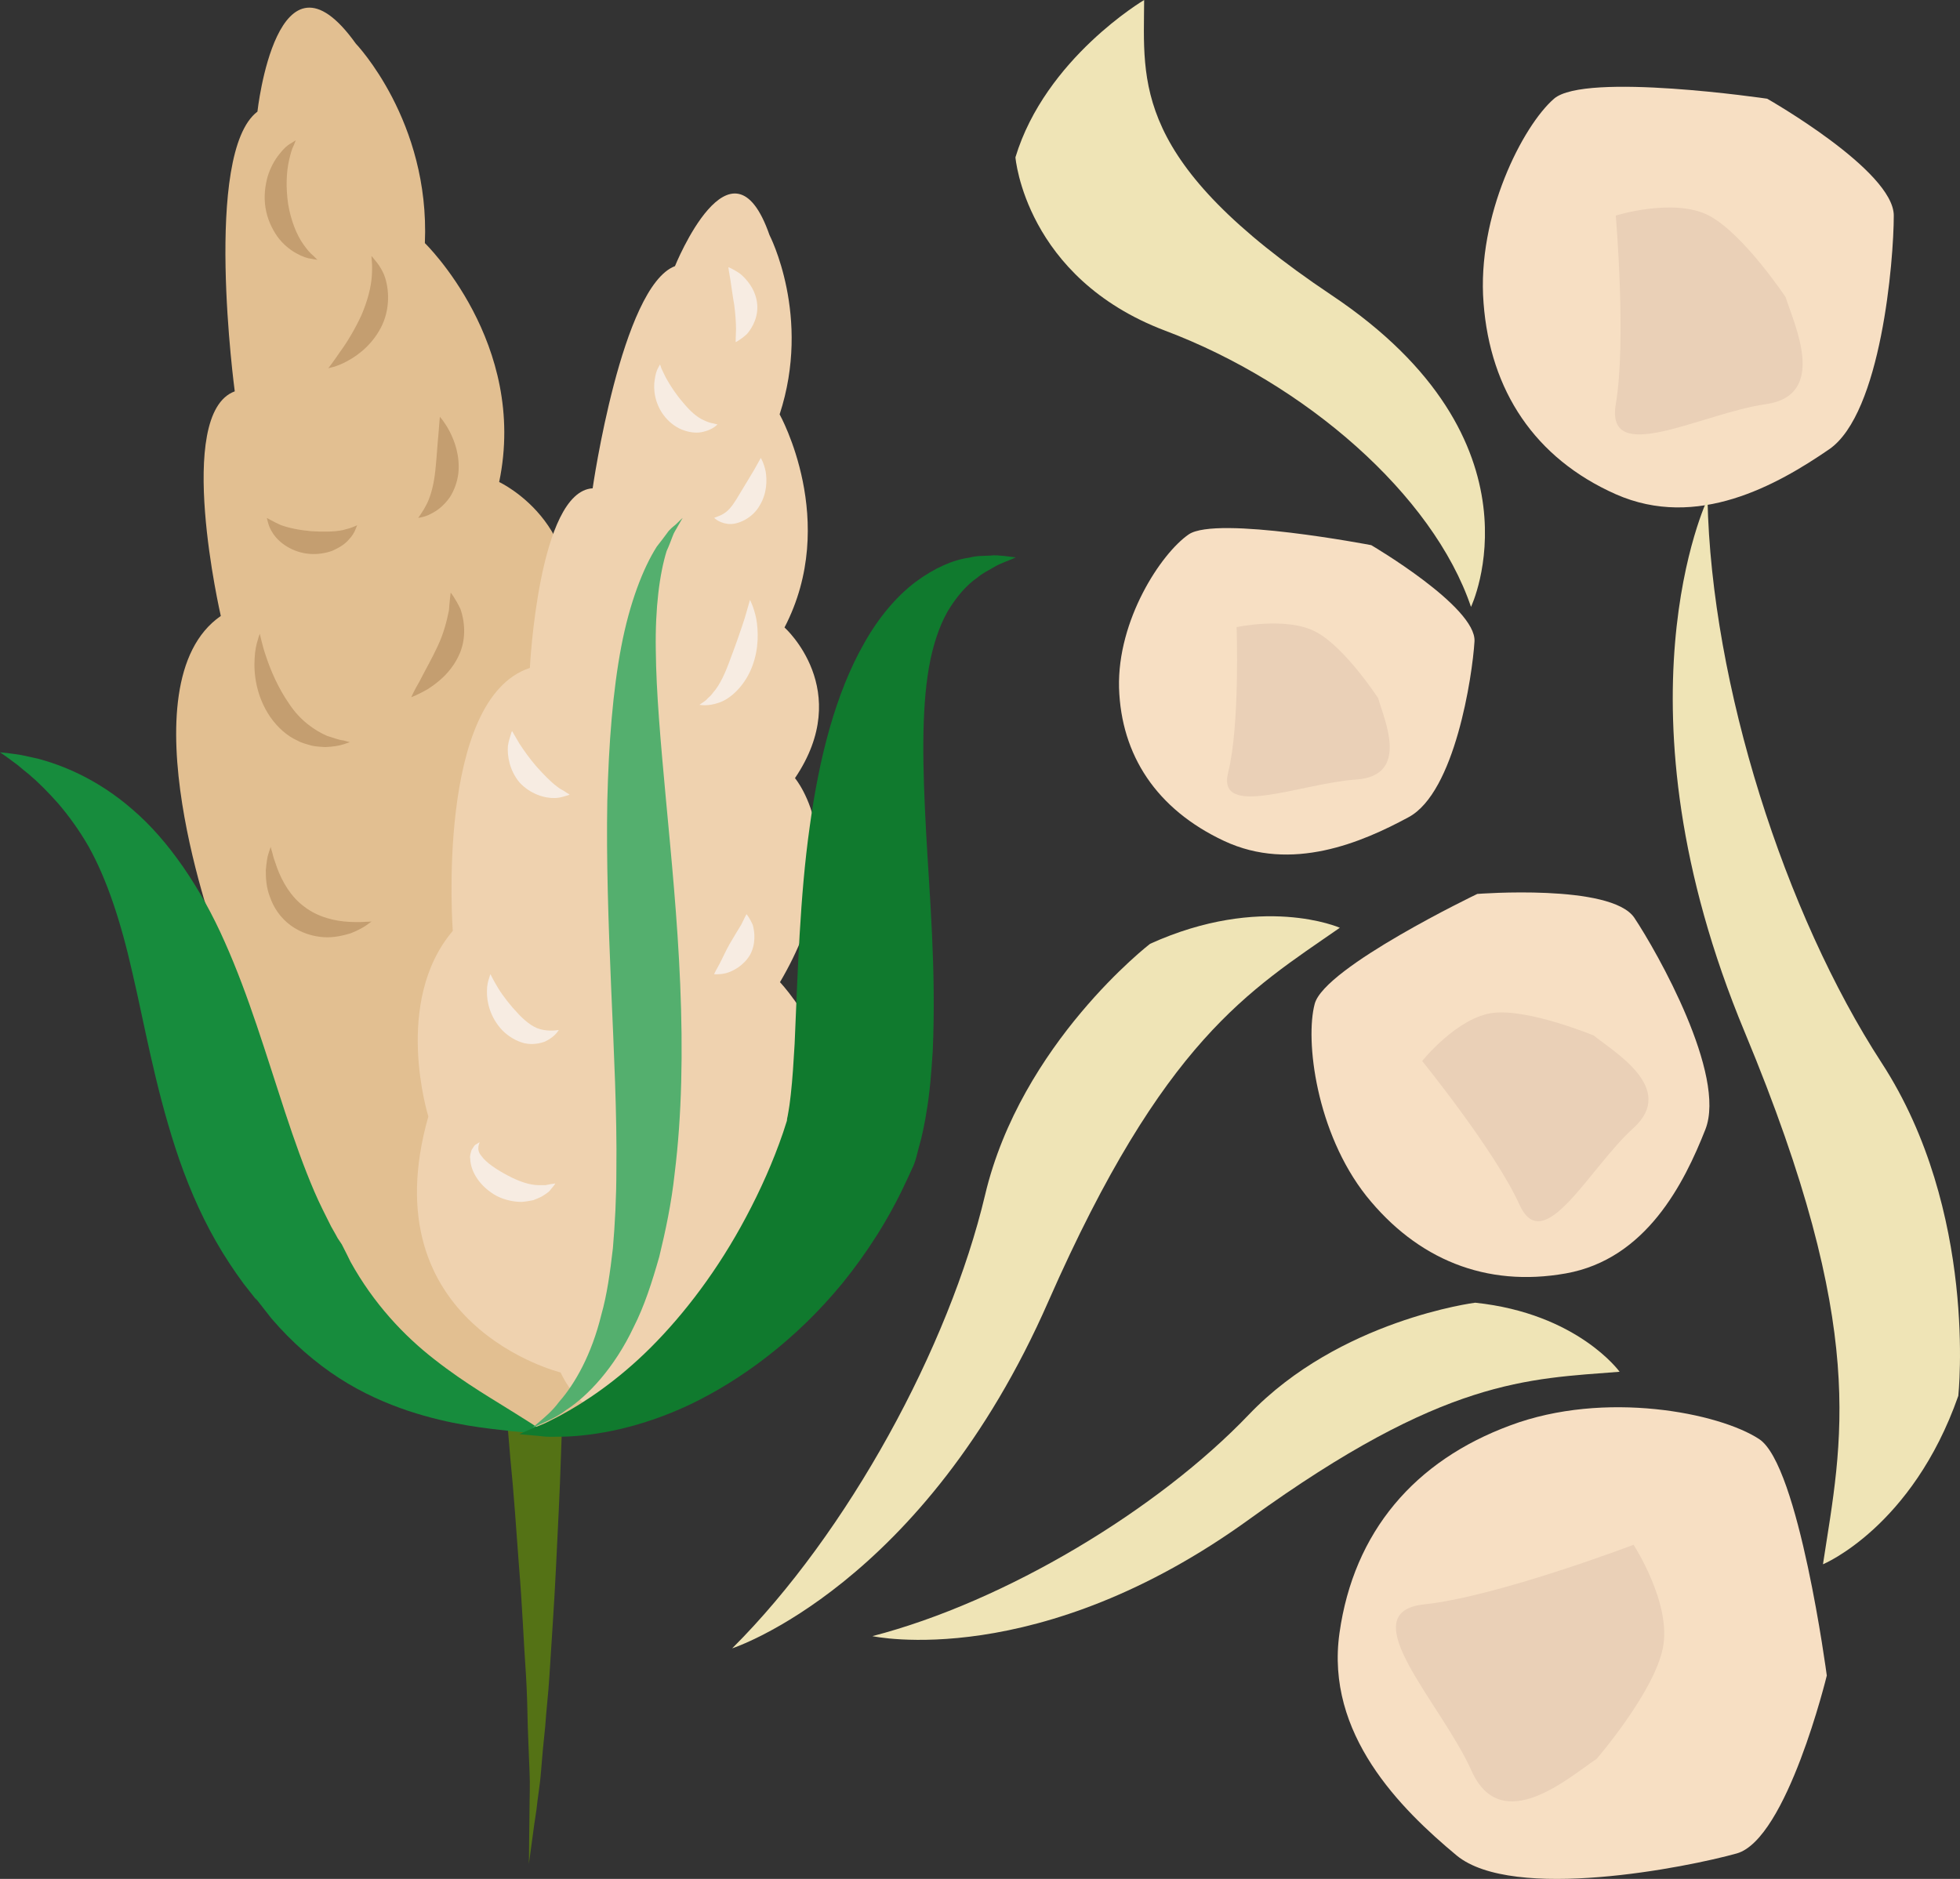
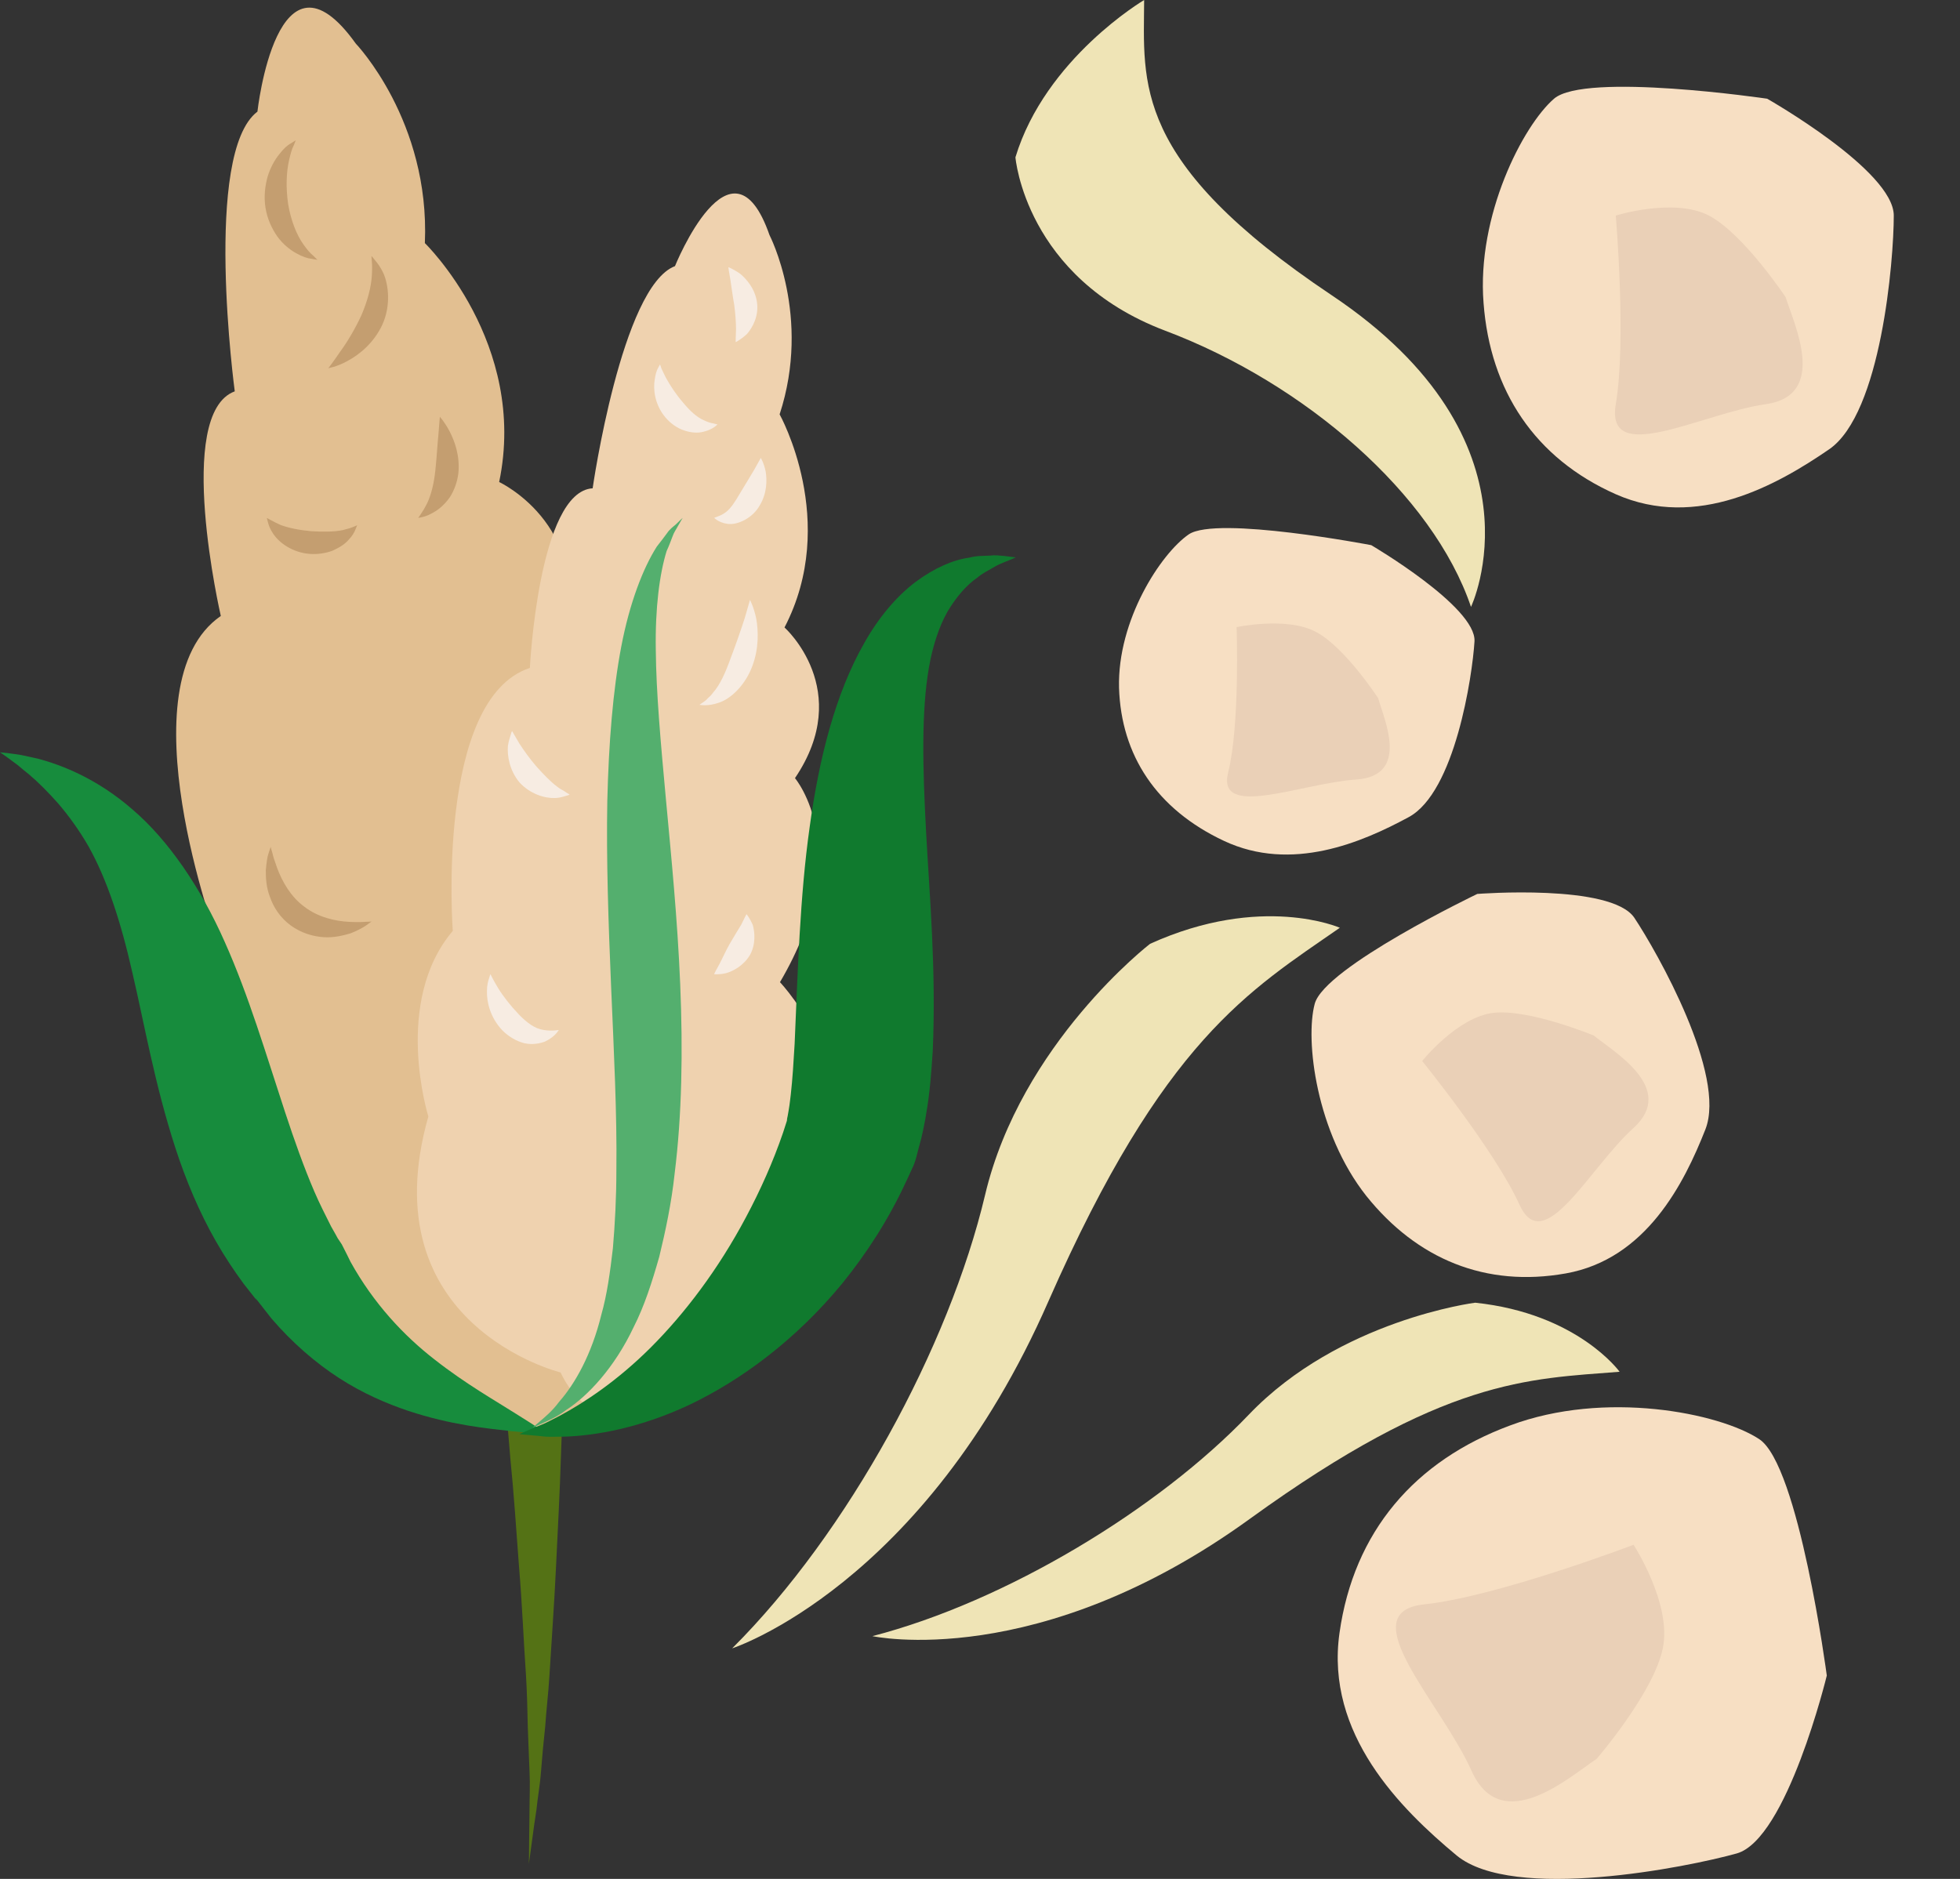
<svg xmlns="http://www.w3.org/2000/svg" id="svg80" viewBox="0 0 5618.845 5387.096" style="clip-rule:evenodd;fill-rule:evenodd;image-rendering:optimizeQuality;shape-rendering:geometricPrecision;text-rendering:geometricPrecision" version="1.1" height="53.871mm" width="56.188mm" xml:space="preserve">
  <rect x="0" y="0" width="5618.845" height="5387.096" fill="#333333" stroke="none" />
  <defs id="defs4">
    <style id="style2" type="text/css">
   
    .fil8 {fill:#107A2E;fill-rule:nonzero}
    .fil6 {fill:#178C3D;fill-rule:nonzero}
    .fil3 {fill:#547215;fill-rule:nonzero}
    .fil7 {fill:#54AF6E;fill-rule:nonzero}
    .fil9 {fill:#C49E70;fill-rule:nonzero}
    .fil4 {fill:#E2BF91;fill-rule:nonzero}
    .fil1 {fill:#EAD0B7;fill-rule:nonzero}
    .fil5 {fill:#EFD2AF;fill-rule:nonzero}
    .fil2 {fill:#EFE4B6;fill-rule:nonzero}
    .fil0 {fill:#F7DFC3;fill-rule:nonzero}
    .fil10 {fill:#F7ECE2;fill-rule:nonzero}
   
  </style>
  </defs>
  <g transform="translate(-7693,-11805)" id="Vrstva_x0020_1">
    <g id="_995135160">
      <path style="fill:#f7dfc3;fill-rule:nonzero" id="path7" d="m 12930,16609 c 0,0 -114,469 -258,510 -143,40 -641,139 -803,6 -161,-134 -377,-348 -336,-638 41,-291 216,-494 489,-595 272,-102 600,-36 714,39 114,74 194,678 194,678 z" class="fil0" />
      <path style="fill:#ead0b7;fill-rule:nonzero" id="path9" d="m 12270,16848 c -76,50 -273,227 -359,33 -87,-194 -346,-453 -136,-476 210,-22 601,-171 601,-171 0,0 110,169 84,296 -25,127 -190,318 -190,318 z" class="fil1" />
    </g>
    <g id="_995134320">
      <path style="fill:#f7dfc3;fill-rule:nonzero" id="path12" d="m 11928,14368 c 0,0 383,-30 450,68 66,99 265,451 204,607 -61,155 -170,372 -400,413 -230,41 -427,-41 -572,-222 -144,-182 -176,-447 -148,-551 28,-105 466,-315 466,-315 z" class="fil0" />
      <path style="fill:#ead0b7;fill-rule:nonzero" id="path14" d="m 12262,14774 c 56,46 239,151 114,265 -126,113 -257,374 -327,220 -69,-153 -279,-412 -279,-412 0,0 101,-126 204,-138 102,-12 288,65 288,65 z" class="fil1" />
    </g>
    <g id="_995134704">
      <path style="fill:#f7dfc3;fill-rule:nonzero" id="path17" d="m 11624,13368 c 0,0 302,177 296,276 -6,99 -56,433 -189,504 -133,72 -335,159 -529,68 -194,-91 -295,-246 -301,-439 -5,-194 120,-385 200,-440 80,-54 523,31 523,31 z" class="fil0" />
      <path style="fill:#ead0b7;fill-rule:nonzero" id="path19" d="m 11644,13807 c 16,59 93,223 -64,233 -157,11 -401,115 -366,-21 34,-137 24,-416 24,-416 0,0 145,-31 228,14 83,44 178,190 178,190 z" class="fil1" />
    </g>
    <g id="_995134800">
      <path style="fill:#f7dfc3;fill-rule:nonzero" id="path22" d="m 12759,12088 c 0,0 363,206 363,335 0,129 -36,567 -185,670 -150,103 -379,232 -612,129 -232,-103 -360,-297 -379,-548 -20,-251 113,-509 202,-586 89,-77 611,0 611,0 z" class="fil0" />
      <path style="fill:#ead0b7;fill-rule:nonzero" id="path24" d="m 12812,12657 c 23,75 124,282 -58,307 -182,26 -459,181 -429,0 31,-180 0,-541 0,-541 0,0 167,-52 267,0 99,52 220,234 220,234 z" class="fil1" />
    </g>
    <path style="fill:#efe4b6;fill-rule:nonzero" id="path27" d="m 10973,11805 c 0,0 -283,167 -369,451 0,0 28,345 429,497 401,151 768,470 877,792 0,0 227,-475 -400,-894 -574,-384 -538,-608 -537,-846 z" class="fil2" />
-     <path style="fill:#efe4b6;fill-rule:nonzero" id="path29" d="m 12919,16290 c 0,0 256,-106 388,-483 0,0 57,-529 -220,-955 -277,-426 -488,-1083 -499,-1616 0,0 -284,591 107,1529 357,858 278,1171 224,1525 z" class="fil2" />
    <path style="fill:#efe4b6;fill-rule:nonzero" id="path31" d="m 11534,14465 c 0,0 -224,-99 -544,46 0,0 -370,285 -473,720 -103,435 -393,969 -725,1300 0,0 549,-178 907,-996 330,-750 576,-890 835,-1070 z" class="fil2" />
    <path style="fill:#efe4b6;fill-rule:nonzero" id="path33" d="m 12336,15738 c 0,0 -120,-167 -414,-198 0,0 -389,49 -649,321 -260,272 -697,536 -1079,635 0,0 475,104 1083,-337 557,-403 796,-400 1059,-421 z" class="fil2" />
  </g>
  <g transform="translate(-7693,-11805)" id="Vrstva_x0020_1_0">
    <path style="fill:#547215;fill-rule:nonzero" id="path37" d="m 9315,15440 c 0,0 0,26 -1,73 -1,47 -3,114 -4,195 -2,80 -5,174 -9,274 -3,101 -9,208 -14,315 -5,107 -13,214 -19,314 -3,50 -9,98 -12,144 -5,46 -9,89 -12,129 -3,40 -10,77 -13,109 -5,32 -9,60 -12,84 -6,46 -10,72 -10,72 0,0 1,-26 1,-73 0,-23 1,-52 1,-84 0,-33 2,-69 0,-109 -2,-40 -3,-83 -5,-129 -1,-46 -2,-94 -5,-144 -7,-100 -11,-206 -20,-312 -8,-107 -15,-213 -25,-312 -8,-100 -17,-192 -25,-272 -8,-79 -15,-145 -19,-191 -5,-47 -8,-73 -8,-73 z" class="fil3" />
    <path style="fill:#e2bf91;fill-rule:nonzero" id="path39" d="m 9078,15825 c 0,0 -672,37 -670,-698 0,0 -224,-336 -92,-626 0,0 -272,-735 10,-930 0,0 -134,-580 40,-644 0,0 -92,-683 65,-802 0,0 56,-511 282,-195 0,0 213,222 198,572 0,0 296,287 213,685 0,0 288,134 174,479 0,0 272,174 140,676 0,0 437,248 284,676 0,0 111,564 -173,740 0,0 -255,307 -471,67 z" class="fil4" />
    <path style="fill:#efd2af;fill-rule:nonzero" id="path41" d="m 9300,15740 c 0,0 -549,-135 -379,-734 0,0 -103,-328 70,-532 0,0 -50,-665 221,-754 0,0 25,-506 180,-515 0,0 83,-579 236,-637 0,0 162,-402 271,-89 0,0 121,233 29,514 0,0 172,307 14,611 0,0 201,179 30,432 0,0 178,209 -43,585 0,0 295,310 74,621 0,0 -40,487 -309,560 0,0 -275,187 -394,-62 z" class="fil5" />
    <path style="fill:#178c3d;fill-rule:nonzero" id="path43" d="m 7693,13962 c 0,0 10,1 28,3 9,1 21,3 34,5 13,3 28,6 46,10 68,18 170,57 272,146 103,88 196,225 264,379 69,154 119,324 173,488 27,82 54,158 84,228 15,35 32,68 48,100 l 13,23 6,11 4,6 8,12 2,4 c 8,16 16,31 23,46 66,119 152,211 241,280 89,70 176,119 234,156 58,36 90,58 90,58 0,0 -38,-2 -107,-9 -69,-8 -169,-17 -293,-58 -62,-21 -130,-50 -198,-94 -68,-44 -135,-102 -194,-171 -14,-18 -28,-36 -43,-55 0,-1 -2,-3 -2,-3 1,2 1,3 4,7 l -6,-7 -11,-14 -22,-28 c -28,-38 -55,-79 -79,-121 -48,-84 -86,-175 -116,-267 -60,-185 -89,-356 -123,-501 -33,-147 -73,-269 -126,-364 -27,-47 -57,-88 -86,-122 -30,-34 -58,-62 -84,-84 -13,-10 -24,-20 -34,-28 -11,-8 -20,-15 -27,-20 -15,-11 -23,-16 -23,-16 z" class="fil6" />
    <path style="fill:#54af6e;fill-rule:nonzero" id="path45" d="m 9650,13290 c 0,0 -5,8 -14,24 -4,8 -11,17 -15,29 -5,13 -10,27 -17,42 -20,65 -33,162 -31,283 1,121 14,266 29,428 15,162 33,341 41,531 8,191 5,375 -16,543 -9,84 -26,164 -44,238 -21,74 -43,142 -73,201 -56,119 -133,199 -193,238 -29,22 -55,32 -72,40 -17,8 -25,11 -25,11 0,0 7,-6 21,-18 14,-12 35,-29 55,-56 45,-51 93,-135 121,-250 16,-56 25,-121 33,-190 6,-70 10,-145 10,-225 2,-159 -7,-336 -15,-523 -8,-188 -14,-368 -11,-534 4,-166 16,-317 40,-443 24,-126 63,-226 102,-287 11,-14 21,-27 29,-38 8,-12 18,-19 25,-25 13,-13 20,-19 20,-19 z" class="fil7" />
    <path style="fill:#107a2e;fill-rule:nonzero" id="path47" d="m 10605,13403 c 0,0 -10,5 -31,13 -10,4 -22,9 -35,17 -13,8 -29,15 -44,28 -31,21 -61,56 -86,98 -24,43 -42,97 -53,160 -22,127 -18,288 -8,473 10,185 29,391 19,626 -4,60 -8,119 -19,181 -2,15 -6,32 -9,48 -3,15 -7,31 -12,48 -4,14 -9,41 -19,60 -6,14 -13,28 -19,41 -50,108 -113,204 -180,287 -136,166 -294,280 -438,349 -144,68 -272,89 -358,92 -21,0 -40,1 -57,0 -16,-2 -30,-3 -41,-4 -22,-2 -33,-3 -33,-3 0,0 10,-5 31,-14 10,-4 22,-9 37,-15 14,-6 30,-15 48,-24 71,-38 166,-101 261,-196 96,-96 193,-223 273,-374 40,-75 77,-157 106,-242 l 10,-31 c 2,-5 0,-4 3,-16 2,-9 3,-19 5,-30 1,-10 3,-20 4,-32 5,-44 8,-94 11,-145 9,-207 15,-423 43,-621 27,-198 74,-384 157,-529 41,-73 92,-133 146,-174 55,-41 109,-64 154,-70 22,-6 42,-5 59,-6 16,-2 30,0 42,1 22,3 33,4 33,4 z" class="fil8" />
-     <path style="fill:#c49e70;fill-rule:nonzero" id="path49" d="m 8696,13933 c 0,0 -7,2 -18,6 -12,4 -30,7 -53,8 -11,-1 -24,-1 -38,-4 -13,-4 -28,-7 -42,-15 -29,-13 -56,-37 -77,-67 -41,-60 -48,-125 -45,-169 1,-22 5,-40 9,-52 3,-12 6,-18 6,-18 0,0 1,7 4,18 3,12 7,28 14,48 13,39 34,89 66,135 31,47 72,76 109,92 19,6 35,12 47,13 11,3 18,5 18,5 z" class="fil9" />
    <path style="fill:#c49e70;fill-rule:nonzero" id="path51" d="m 8717,13311 c 0,0 -2,4 -5,12 -3,8 -9,19 -20,30 -10,12 -26,22 -46,31 -19,7 -42,11 -66,9 -49,-4 -87,-32 -104,-58 -9,-13 -13,-25 -15,-33 -2,-8 -3,-12 -3,-12 0,0 4,2 11,6 7,4 17,9 28,14 24,9 55,15 88,18 34,2 65,2 90,-3 12,-3 23,-6 30,-9 7,-3 12,-5 12,-5 z" class="fil9" />
    <path style="fill:#c49e70;fill-rule:nonzero" id="path53" d="m 8634,12861 c 0,0 14,-18 33,-46 20,-27 43,-65 62,-106 18,-42 28,-81 30,-114 1,-16 1,-31 0,-40 -1,-10 -1,-16 -1,-16 0,0 4,4 10,12 7,8 16,20 24,37 15,34 22,93 -3,148 -25,54 -68,87 -100,104 -16,9 -30,14 -40,17 -10,2 -15,4 -15,4 z" class="fil9" />
    <path style="fill:#c49e70;fill-rule:nonzero" id="path55" d="m 8603,12550 c 0,0 -6,-1 -17,-3 -11,-1 -26,-6 -44,-16 -18,-10 -38,-26 -54,-48 -16,-23 -29,-51 -34,-83 -5,-32 -1,-62 6,-88 8,-26 20,-48 33,-64 12,-16 24,-27 34,-32 9,-6 14,-9 14,-9 0,0 -2,5 -6,15 -5,9 -9,24 -13,41 -8,34 -10,79 -3,127 8,47 24,88 44,116 10,14 20,26 28,32 8,8 12,12 12,12 z" class="fil9" />
    <path style="fill:#c49e70;fill-rule:nonzero" id="path57" d="m 8892,13290 c 0,0 3,-5 8,-12 5,-7 11,-17 17,-29 12,-25 20,-57 24,-95 4,-37 6,-76 9,-105 2,-29 4,-49 4,-49 0,0 14,15 28,42 14,27 30,69 25,120 -3,25 -12,49 -24,68 -13,19 -29,33 -42,41 -14,9 -27,14 -35,16 -9,2 -14,3 -14,3 z" class="fil9" />
    <path style="fill:#c49e70;fill-rule:nonzero" id="path59" d="m 8758,14447 c 0,0 -5,4 -15,11 -10,7 -25,15 -45,23 -21,6 -47,13 -77,11 -31,-2 -65,-12 -95,-34 -30,-22 -49,-52 -59,-81 -11,-28 -12,-55 -12,-77 2,-21 4,-38 8,-49 4,-12 6,-18 6,-18 0,0 1,6 5,18 2,11 8,26 14,44 14,37 38,81 78,110 39,30 88,41 127,43 19,1 35,1 47,0 11,0 18,-1 18,-1 z" class="fil9" />
-     <path style="fill:#c49e70;fill-rule:nonzero" id="path61" d="m 8872,13804 c 0,0 8,-19 24,-46 14,-28 35,-64 52,-101 17,-36 26,-72 32,-102 2,-29 5,-51 5,-51 0,0 13,16 28,47 11,31 19,84 -5,134 -23,49 -61,78 -89,96 -28,16 -47,23 -47,23 z" class="fil9" />
-     <path style="fill:#f7ece2;fill-rule:nonzero" id="path63" d="m 9285,15198 c 0,0 -2,4 -8,11 -3,3 -6,8 -11,13 -5,4 -11,8 -19,13 -7,4 -16,7 -25,11 -10,2 -21,4 -33,5 -23,0 -48,-5 -72,-17 -46,-25 -75,-68 -76,-107 -2,-8 2,-18 4,-25 4,-6 7,-12 11,-15 8,-5 12,-7 12,-7 1,0 -12,20 5,39 13,19 43,39 75,56 32,17 63,28 90,28 7,0 14,0 19,0 6,-1 10,-2 15,-3 8,-1 13,-2 13,-2 z" class="fil10" />
+     <path style="fill:#f7ece2;fill-rule:nonzero" id="path63" d="m 9285,15198 z" class="fil10" />
    <path style="fill:#f7ece2;fill-rule:nonzero" id="path65" d="m 9295,14758 c 0,-1 -8,18 -39,33 -15,6 -37,10 -60,5 -23,-6 -45,-19 -63,-37 -35,-37 -45,-82 -44,-113 0,-15 3,-28 6,-36 2,-8 4,-12 4,-12 0,0 8,17 22,40 14,23 36,51 59,75 24,25 46,41 71,45 24,4 44,0 44,0 z" class="fil10" />
    <path style="fill:#f7ece2;fill-rule:nonzero" id="path67" d="m 9833,14426 c 0,0 9,10 18,31 6,21 9,55 -8,86 -18,30 -47,46 -68,52 -21,5 -35,3 -35,3 0,0 7,-14 16,-30 9,-17 18,-38 29,-57 12,-21 24,-40 33,-55 8,-17 15,-30 15,-30 z" class="fil10" />
    <path style="fill:#f7ece2;fill-rule:nonzero" id="path69" d="m 9698,13826 c 0,0 5,-4 13,-9 3,-2 8,-6 12,-11 5,-4 10,-9 14,-15 20,-22 36,-58 51,-100 16,-42 30,-83 40,-114 9,-31 15,-52 15,-52 0,0 11,20 18,54 6,34 8,84 -11,135 -19,52 -58,92 -94,105 -36,13 -58,6 -58,7 z" class="fil10" />
    <path style="fill:#f7ece2;fill-rule:nonzero" id="path71" d="m 9326,14083 c 0,0 -3,2 -11,4 -7,2 -18,6 -32,6 -29,1 -71,-12 -101,-45 -29,-35 -35,-77 -33,-104 2,-14 6,-25 8,-32 2,-8 4,-11 4,-11 0,0 9,15 21,36 13,20 30,44 50,67 21,23 40,43 59,57 10,8 19,11 25,16 7,4 10,6 10,6 z" class="fil10" />
    <path style="fill:#f7ece2;fill-rule:nonzero" id="path73" d="m 9874,13118 c 0,0 9,14 14,39 4,25 4,62 -17,97 -20,36 -63,57 -92,53 -29,-4 -39,-19 -39,-17 0,0 4,-2 10,-4 6,-2 15,-6 23,-12 15,-11 27,-30 41,-54 16,-26 30,-50 41,-68 z" class="fil10" />
    <path style="fill:#f7ece2;fill-rule:nonzero" id="path75" d="m 9750,13022 c 0,-1 -11,14 -41,21 -15,4 -35,3 -55,-4 -19,-6 -39,-20 -54,-38 -30,-36 -35,-80 -30,-108 2,-14 5,-25 9,-32 4,-7 6,-11 6,-11 0,0 2,4 4,11 3,7 8,17 13,27 12,22 29,48 49,71 20,24 39,42 60,51 10,5 20,8 27,9 8,2 12,3 12,3 z" class="fil10" />
    <path style="fill:#f7ece2;fill-rule:nonzero" id="path77" d="m 9802,12786 c 0,0 0,-17 1,-37 0,-21 -2,-45 -5,-69 -5,-28 -8,-53 -11,-72 -4,-21 -6,-37 -6,-37 0,0 14,5 34,19 18,15 42,42 48,81 6,40 -13,74 -29,92 -19,17 -32,23 -32,23 z" class="fil10" />
  </g>
</svg>